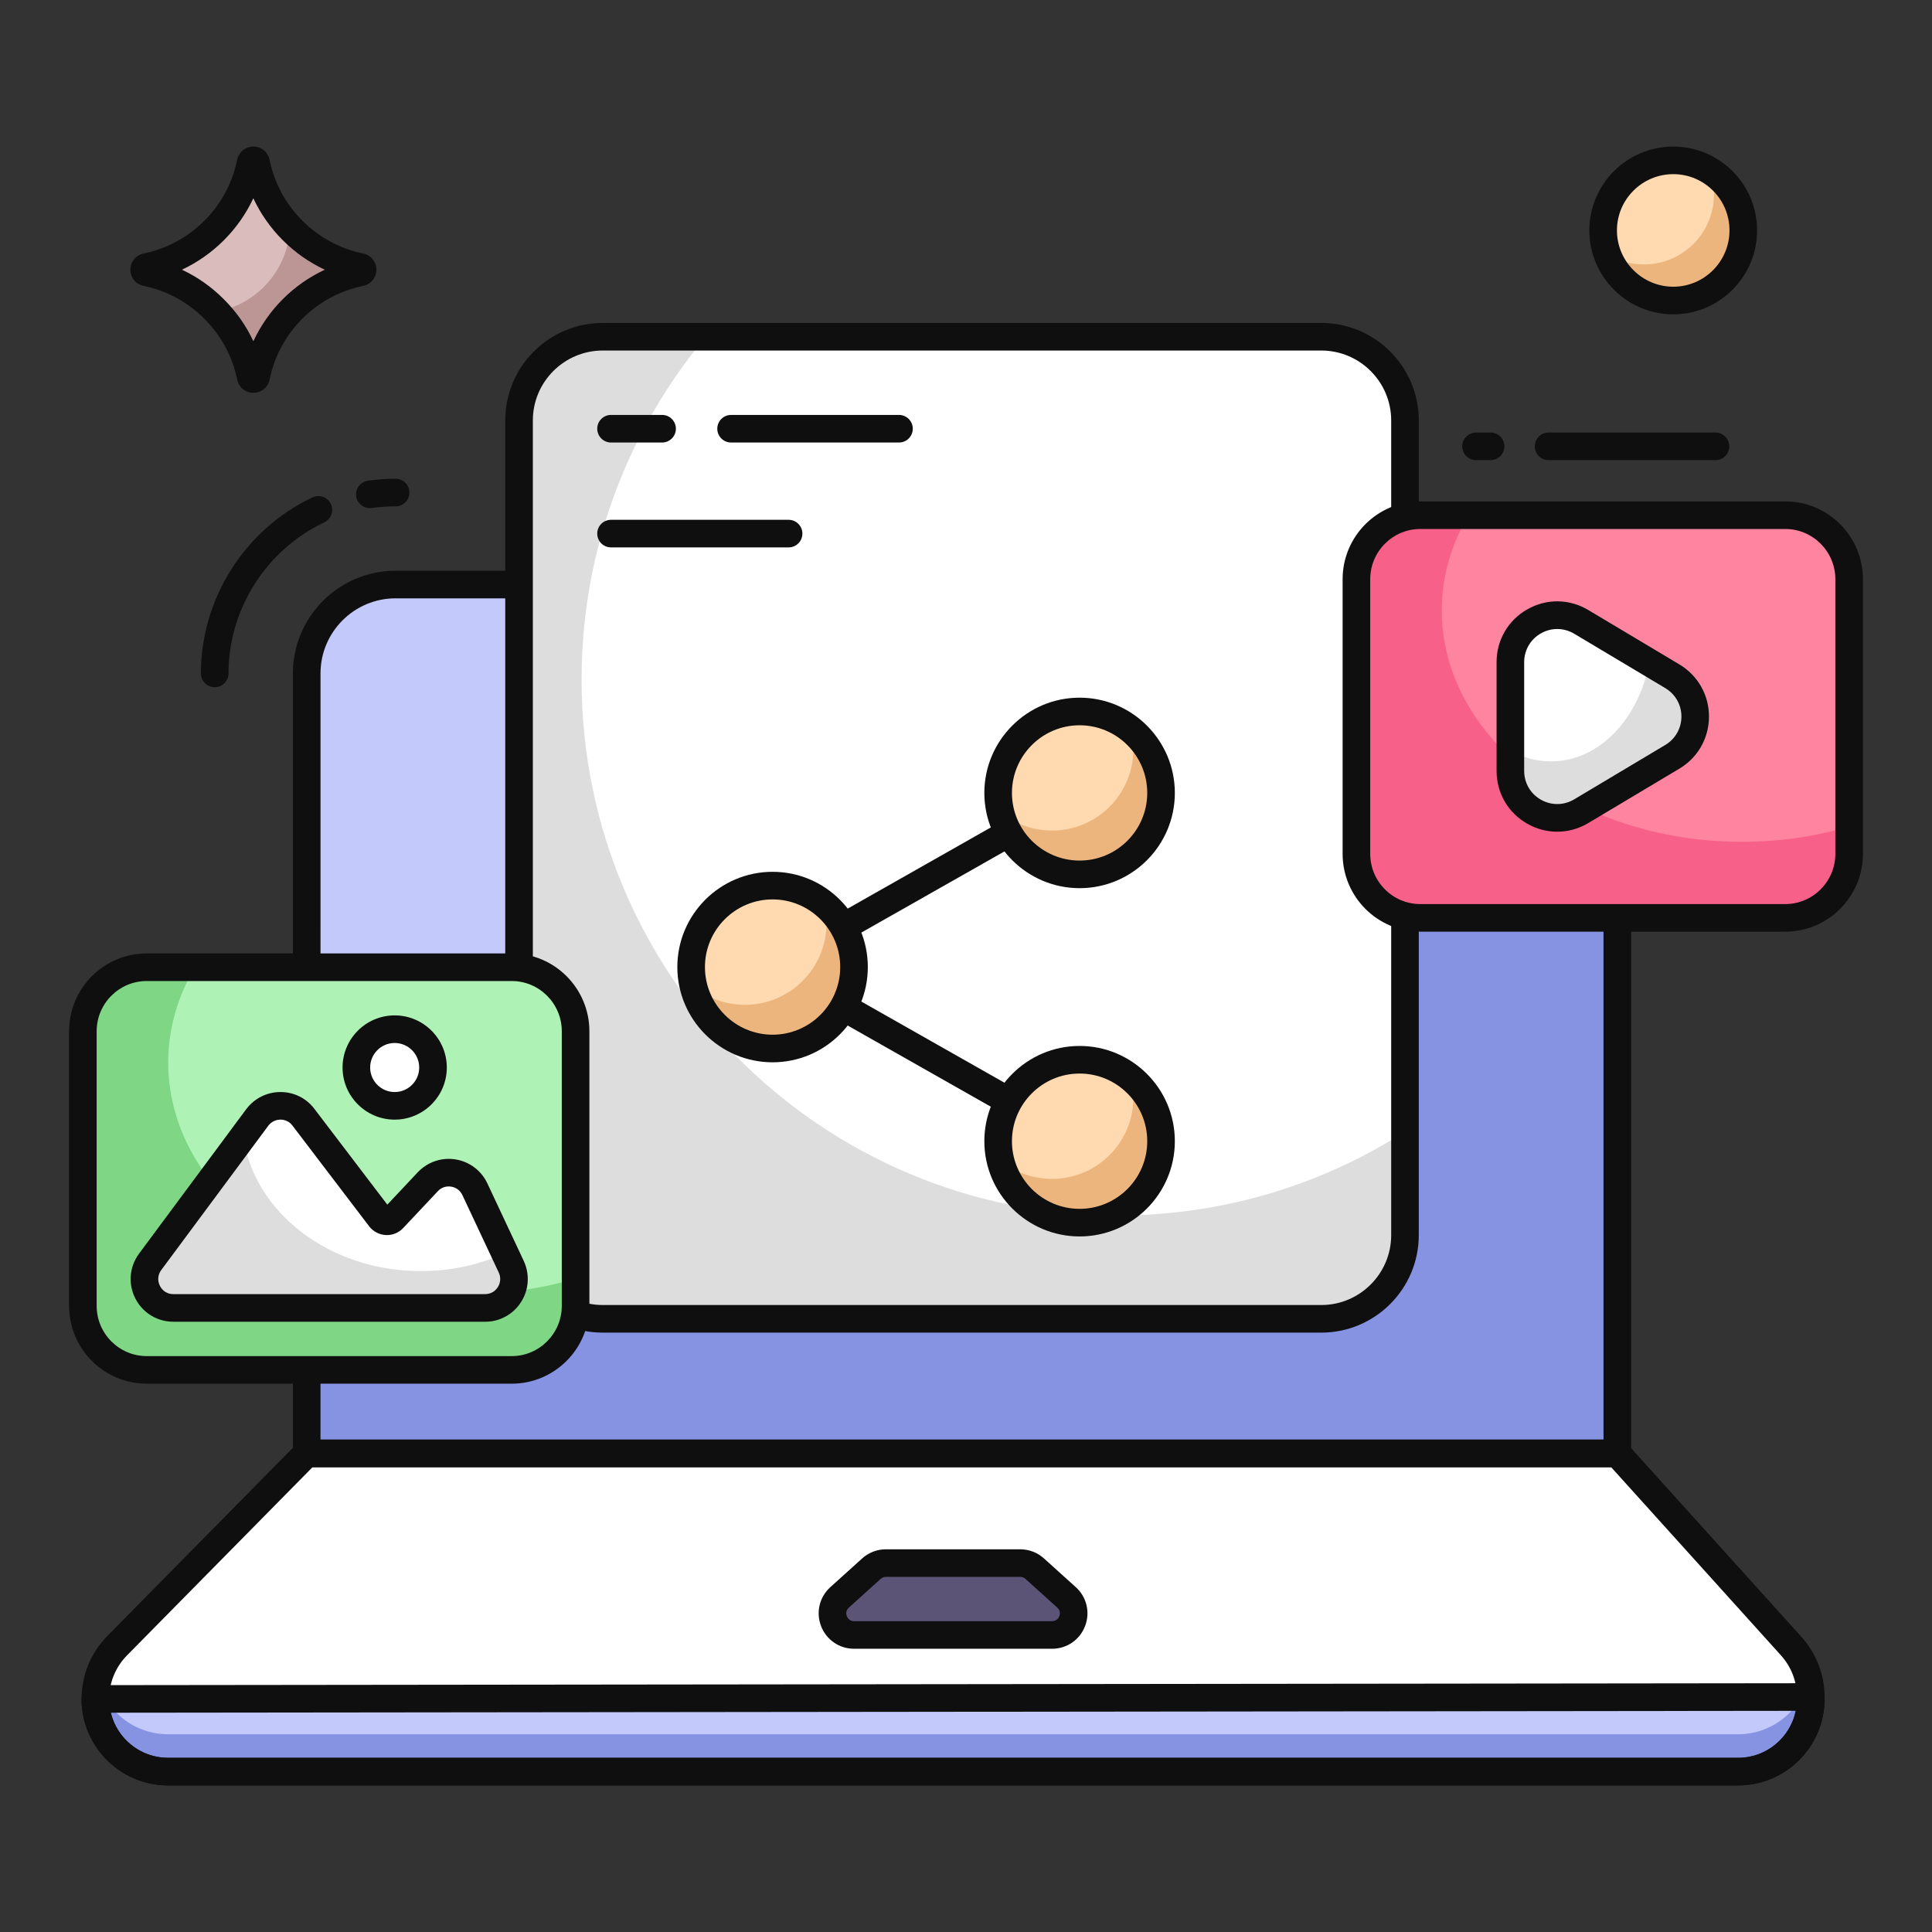
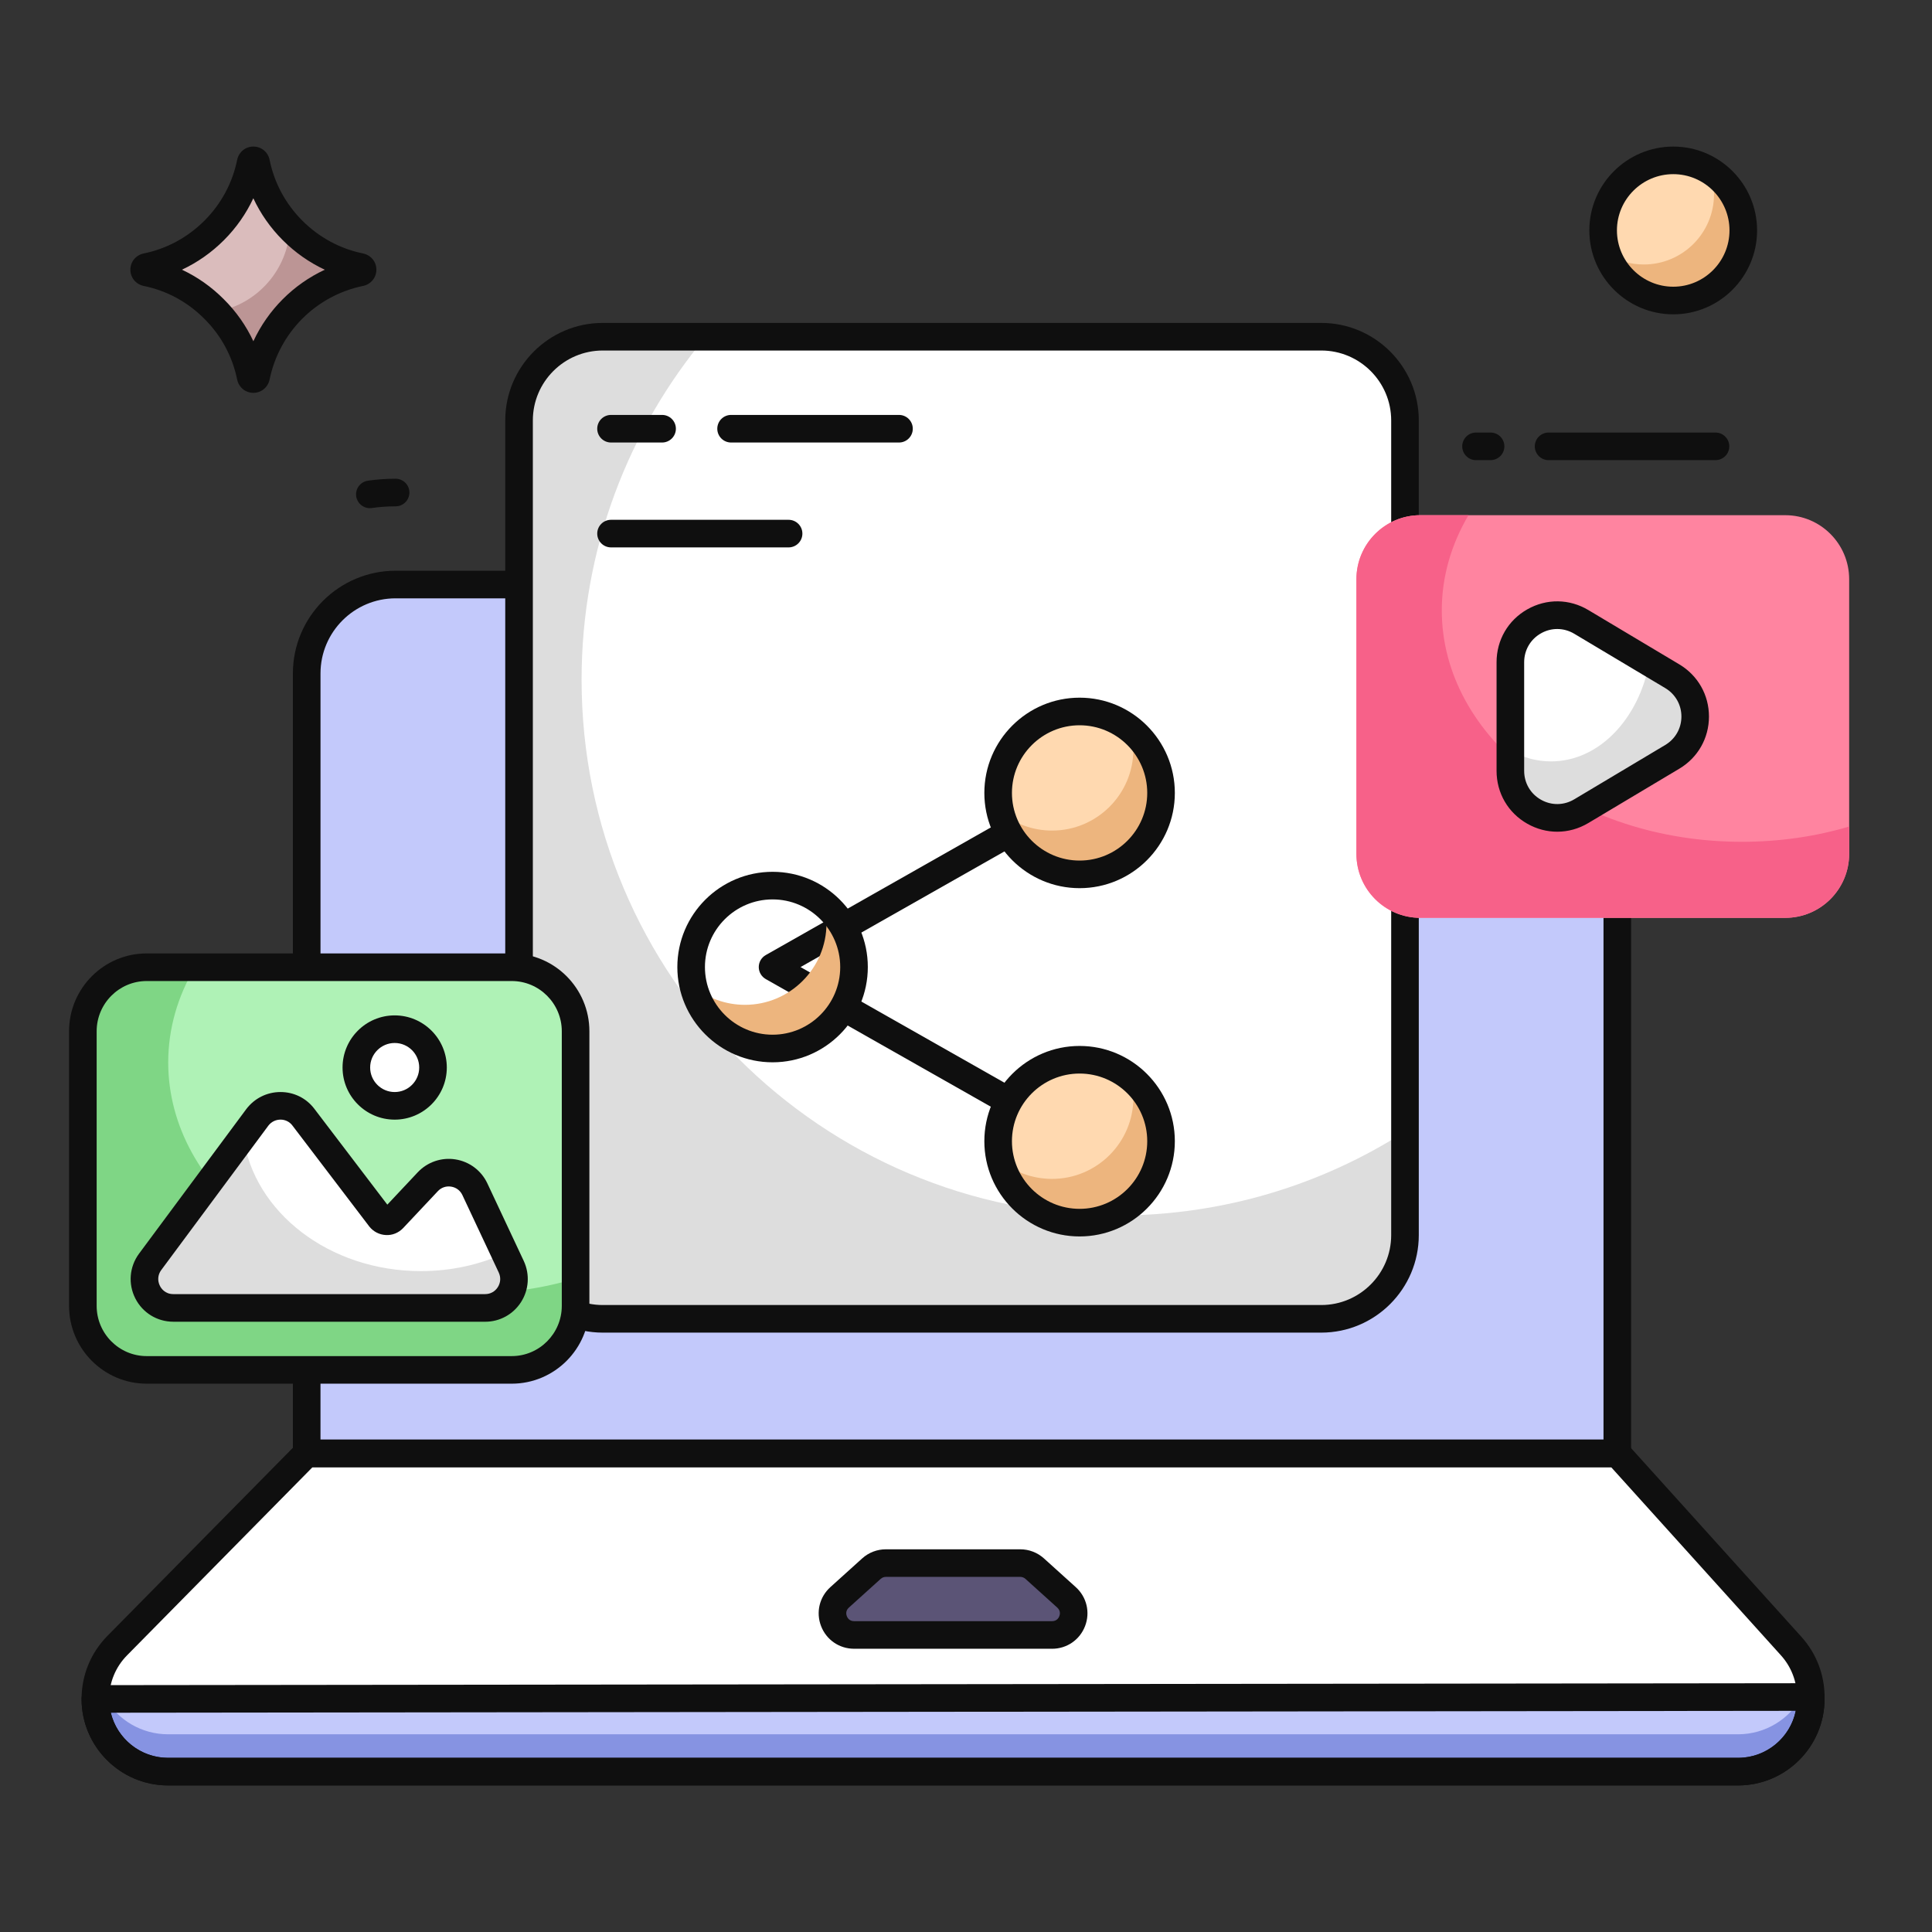
<svg xmlns="http://www.w3.org/2000/svg" id="Layer_1" viewBox="0 0 105 105">
  <rect x="0" y="0" width="105" height="105" fill="#333333" stroke="none" />
  <g>
    <g>
      <path d="m98.412 92.229v.105c0 2.181-1.768 3.95-3.95 3.95h-85.329c-2.181 0-3.95-1.768-3.95-3.95 0-1.085.427-2.126 1.188-2.898l10.3-10.448h71.222l9.454 10.475c.684.758 1.063 1.744 1.063 2.766z" fill="#fff" />
    </g>
    <g>
      <path d="m56.234 85.252 1.729 1.561c.797.72.288 2.043-.786 2.043h-10.761c-1.074 0-1.583-1.324-.786-2.043l1.729-1.561c.215-.194.495-.302.786-.302h7.302c.29-0.0.57.108.786.302z" fill="#5b5476" />
    </g>
    <g>
      <path d="m87.897 78.99v-42.391c0-2.668-2.163-4.831-4.831-4.831h-61.567c-2.668 0-4.831 2.163-4.831 4.831v42.391z" fill="#c3c9fb" />
    </g>
    <g>
-       <path d="m87.894 36.599v42.39h-71.222v-8.73h25.385c21.255 0 38.486-17.231 38.486-38.486h2.525c2.666 0 4.827 2.161 4.827 4.826z" fill="#8693e2" />
-     </g>
+       </g>
    <g>
      <path d="m5.184 92.334c0 2.181 1.768 3.95 3.95 3.95h85.329c2.181 0 3.95-1.769 3.95-3.95v-.105z" fill="#c3c9fb" />
    </g>
    <g>
      <path d="m98.412 92.225v.107c0 2.185-1.767 3.953-3.953 3.953h-85.323c-2.185 0-3.952-1.768-3.952-3.953h.553c.69 1.146 1.952 1.923 3.399 1.923h85.323c1.486 0 2.787-.826 3.457-2.03z" fill="#8693e2" />
    </g>
    <g>
      <path d="m94.462 97.034h-85.329c-2.591 0-4.7-2.108-4.7-4.7 0-1.29.499-2.506 1.404-3.425l10.3-10.448c.141-.143.333-.223.534-.223h71.223c.212 0 .415.09.557.248l9.454 10.475c.811.898 1.257 2.059 1.257 3.268v.105c-0 2.591-2.108 4.7-4.7 4.7zm-77.476-17.296-10.08 10.225c-.627.636-.973 1.478-.973 2.371 0 1.764 1.436 3.2 3.2 3.2h85.329c1.764 0 3.2-1.435 3.2-3.2v-.105c0-.838-.309-1.641-.87-2.263l-9.23-10.228h-70.575z" fill="#0f0f0f" />
    </g>
    <g>
      <path d="m94.462 97.034h-85.329c-2.591 0-4.7-2.108-4.7-4.7 0-.414.335-.75.749-.75l93.228-.105c.186.046.39.079.531.219.141.141.22.332.22.531v.105c0 2.591-2.108 4.7-4.7 4.7zm-88.44-3.951c.338 1.404 1.605 2.451 3.111 2.451h85.329c1.543 0 2.835-1.098 3.134-2.554z" fill="#0f0f0f" />
    </g>
    <g>
      <path d="m20.1 27.618c-.367 0-.688-.27-.742-.644-.059-.41.227-.79.636-.849.496-.071 1.002-.107 1.506-.107.414 0 .75.336.75.75s-.336.75-.75.75c-.433 0-.868.031-1.293.092-.036.005-.072.008-.107.008z" fill="#0f0f0f" />
    </g>
    <g>
-       <path d="m11.669 37.349c-.414 0-.75-.336-.75-.75 0-4.066 2.38-7.822 6.063-9.567.375-.177.822-.017.999.356.177.374.018.822-.356.999-3.162 1.499-5.206 4.722-5.206 8.212 0 .414-.336.75-.75.75z" fill="#0f0f0f" />
-     </g>
+       </g>
    <g>
      <path d="m87.897 79.74h-71.229c-.414 0-.75-.336-.75-.75v-42.391c0-3.077 2.503-5.581 5.581-5.581h61.566c3.078 0 5.581 2.503 5.581 5.581v42.391c-0.0.414-.336.75-.75.75zm-70.479-1.5h69.729v-41.641c0-2.25-1.831-4.081-4.081-4.081h-61.566c-2.25 0-4.081 1.831-4.081 4.081z" fill="#0f0f0f" />
    </g>
    <g>
      <path d="m57.178 89.606h-10.761c-.802 0-1.506-.484-1.794-1.232-.288-.749-.089-1.58.506-2.117l1.729-1.561c.354-.32.812-.495 1.288-.495h7.302c.476 0 .934.176 1.288.495v0l1.729 1.561c.596.538.794 1.369.506 2.118-.288.749-.993 1.232-1.794 1.232zm-9.032-3.906c-.104 0-.205.039-.283.109l-1.729 1.561c-.194.175-.143.384-.111.466.031.081.132.271.394.271h10.761c.262 0 .363-.189.394-.271.032-.082.083-.29-.111-.466l-1.729-1.561c-.078-.07-.179-.109-.283-.109z" fill="#0f0f0f" />
    </g>
    <g>
      <path d="m94.745 12.521c0 2.108-1.705 3.812-3.805 3.812-2.108 0-3.812-1.705-3.812-3.812 0-2.1 1.705-3.805 3.812-3.805 2.1 0 3.805 1.705 3.805 3.805z" fill="#ffd9b0" />
    </g>
    <g>
      <path d="m94.745 12.52c0 2.105-1.709 3.814-3.805 3.814-1.646 0-3.058-1.052-3.589-2.518.576.351 1.259.558 1.988.558 2.105 0 3.814-1.709 3.814-3.814 0-.441-.072-.873-.216-1.268 1.079.666 1.808 1.862 1.808 3.229z" fill="#edb57e" />
    </g>
    <g>
      <path d="m90.939 17.083c-2.516 0-4.562-2.047-4.562-4.562 0-2.512 2.046-4.555 4.562-4.555 2.512 0 4.555 2.043 4.555 4.555 0 2.516-2.043 4.562-4.555 4.562zm0-7.618c-1.688 0-3.062 1.371-3.062 3.055 0 1.689 1.374 3.062 3.062 3.062 1.685 0 3.055-1.374 3.055-3.062 0-1.685-1.371-3.055-3.055-3.055z" fill="#0f0f0f" />
    </g>
    <g>
      <path d="m19.578 14.806c-2.841.585-5.075 2.826-5.66 5.667-.035.169-.261.169-.296 0-.289-1.424-.994-2.693-1.988-3.68-.98-.987-2.248-1.699-3.672-1.988-.169-.035-.169-.261 0-.296 1.424-.289 2.693-1.001 3.679-1.988s1.692-2.256 1.981-3.679c.035-.169.261-.169.296 0 .289 1.424.994 2.693 1.981 3.679.987.987 2.256 1.699 3.68 1.988.169.035.169.261 0 .296z" fill="#dabcbc" />
    </g>
    <g>
      <path d="m19.581 14.802c-2.847.585-5.08 2.827-5.665 5.674-.038.163-.259.163-.297 0-.278-1.361-.92-2.578-1.84-3.537 2.204-.403 3.882-2.281 3.978-4.581.038.057.096.115.144.163.987.987 2.252 1.696 3.68 1.984.163.038.163.268 0.0.297z" fill="#bc9595" />
    </g>
    <g>
      <path d="m13.77 21.35c-.431 0-.793-.298-.882-.724-.255-1.256-.871-2.396-1.782-3.3-.909-.916-2.047-1.532-3.293-1.785-.429-.089-.727-.452-.727-.883-0-.43.297-.793.723-.883 1.249-.253 2.389-.87 3.303-1.784.908-.908 1.522-2.049 1.776-3.298.089-.43.452-.728.883-.728s.793.298.882.724c.254 1.253.869 2.393 1.777 3.302.914.914 2.055 1.531 3.298 1.783.431.09.729.453.728.884 0 .431-.298.793-.725.882-0 0-0.0 0-.001 0-2.556.526-4.549 2.522-5.077 5.084-.089.428-.452.726-.882.726zm-3.881-6.692c.84.394 1.61.935 2.277 1.608.67.665 1.211 1.436 1.604 2.279.797-1.711 2.172-3.089 3.881-3.886-.839-.393-1.612-.934-2.284-1.606-.668-.668-1.207-1.438-1.599-2.278-.392.84-.93 1.61-1.598 2.278-.671.671-1.443 1.212-2.283 1.605zm9.689.148h.01zm-.152-.734c-0.0 0-.001 0-.002 0.0.001-0.0.001-0.0.002-0z" fill="#0f0f0f" />
    </g>
    <g>
      <path d="m76.358 22.85v44.28c0 2.51-2.04 4.54-4.55 4.54h-39.05c-2.51 0-4.55-2.03-4.55-4.54v-44.28c0-2.51 2.04-4.55 4.55-4.55h39.05c2.51 0 4.55 2.04 4.55 4.55z" fill="#fff" />
    </g>
    <g>
      <path d="m76.358 61.5v5.63c0 2.51-2.04 4.54-4.55 4.54h-39.05c-2.51 0-4.55-2.03-4.55-4.54v-44.28c0-2.51 2.04-4.55 4.55-4.55h5.6c-4.21 5.05-6.75 11.54-6.75 18.64 0 16.08 13.03 29.12 29.11 29.12 5.76 0 11.13-1.67 15.64-4.56z" fill="#ddd" />
    </g>
    <g>
      <path d="m71.808 72.425h-39.05c-2.922 0-5.299-2.377-5.299-5.3v-44.275c0-2.922 2.377-5.3 5.299-5.3h39.05c2.922 0 5.3 2.377 5.3 5.3v44.275c0 2.922-2.377 5.3-5.3 5.3zm-39.05-53.375c-2.095 0-3.799 1.705-3.799 3.8v44.275c0 2.095 1.705 3.8 3.799 3.8h39.05c2.095 0 3.8-1.705 3.8-3.8v-44.275c0-2.095-1.705-3.8-3.8-3.8z" fill="#0f0f0f" />
    </g>
    <g>
      <g>
        <path d="m48.858 24.05h-9.125c-.414 0-.75-.336-.75-.75s.336-.75.75-.75h9.125c.414 0 .75.336.75.75s-.336.75-.75.75z" fill="#0f0f0f" />
      </g>
      <g>
        <path d="m35.983 24.05h-2.775c-.414 0-.75-.336-.75-.75s.336-.75.75-.75h2.775c.414 0 .75.336.75.75s-.336.75-.75.75z" fill="#0f0f0f" />
      </g>
      <g>
        <path d="m42.858 29.75h-9.65c-.414 0-.75-.336-.75-.75s.336-.75.75-.75h9.65c.414 0 .75.336.75.75s-.336.75-.75.75z" fill="#0f0f0f" />
      </g>
    </g>
    <g>
      <g>
        <path d="m58.674 62.772c-.125 0-.252-.031-.37-.098l-16.687-9.464c-.235-.133-.38-.382-.38-.652s.145-.519.38-.652l16.687-9.464c.361-.204.818-.078 1.022.282s.078.818-.282 1.022l-15.537 8.812 15.537 8.812c.36.204.487.662.282 1.022-.138.243-.392.38-.653.38z" fill="#0f0f0f" />
      </g>
    </g>
    <g>
      <g>
-         <circle cx="41.988" cy="52.557" fill="#ffd9b0" r="4.426" />
-       </g>
+         </g>
      <g>
        <path d="m46.418 52.56c0 2.44-1.99 4.42-4.43 4.42-2.07 0-3.82-1.43-4.3-3.36.77.62 1.74.99 2.8.99 2.44 0 4.43-1.98 4.43-4.43 0-.37-.05-.72-.13-1.06.99.82 1.63 2.05 1.63 3.44z" fill="#edb57e" />
      </g>
      <g>
        <circle cx="58.674" cy="43.093" fill="#ffd9b0" r="4.426" />
      </g>
      <g>
        <circle cx="58.674" cy="62.022" fill="#ffd9b0" r="4.426" />
      </g>
      <g>
        <path d="m63.098 43.09c0 2.45-1.98 4.43-4.42 4.43-2.09 0-3.83-1.43-4.3-3.37.76.61 1.73.99 2.8.99 2.44 0 4.42-1.98 4.42-4.42 0-.37-.05-.729-.14-1.08 1 .82 1.64 2.06 1.64 3.45z" fill="#edb57e" />
      </g>
      <g>
        <path d="m63.098 62.02c0 2.45-1.98 4.43-4.42 4.43-2.08 0-3.82-1.43-4.29-3.36.76.61 1.73.98 2.79.98 2.44 0 4.42-1.98 4.42-4.42 0-.37-.04-.72-.13-1.06.99.81 1.63 2.04 1.63 3.43z" fill="#edb57e" />
      </g>
      <g>
        <path d="m41.988 57.734c-2.854 0-5.176-2.322-5.176-5.177s2.322-5.176 5.176-5.176 5.176 2.322 5.176 5.176-2.322 5.177-5.176 5.177zm0-8.853c-2.027 0-3.676 1.649-3.676 3.676 0 2.027 1.649 3.677 3.676 3.677s3.676-1.649 3.676-3.677c0-2.027-1.649-3.676-3.676-3.676z" fill="#0f0f0f" />
      </g>
      <g>
        <path d="m58.674 48.27c-2.854 0-5.177-2.322-5.177-5.176s2.322-5.177 5.177-5.177c2.854 0 5.176 2.322 5.176 5.177s-2.322 5.176-5.176 5.176zm0-8.853c-2.027 0-3.677 1.649-3.677 3.677 0 2.027 1.649 3.676 3.677 3.676s3.676-1.649 3.676-3.676c0-2.027-1.649-3.677-3.676-3.677z" fill="#0f0f0f" />
      </g>
      <g>
        <path d="m58.674 67.198c-2.854 0-5.177-2.322-5.177-5.176s2.322-5.177 5.177-5.177c2.854 0 5.176 2.322 5.176 5.177s-2.322 5.176-5.176 5.176zm0-8.853c-2.027 0-3.677 1.649-3.677 3.677 0 2.027 1.649 3.676 3.677 3.676s3.676-1.649 3.676-3.676c0-2.027-1.649-3.677-3.676-3.677z" fill="#0f0f0f" />
      </g>
    </g>
    <g>
      <g>
        <path d="m100.498 31.48v14.924c0 1.923-1.557 3.48-3.471 3.48h-19.838c-1.914 0-3.471-1.557-3.471-3.48v-14.924c0-1.923 1.557-3.48 3.471-3.48h19.838c1.914 0 3.471 1.557 3.471 3.48z" fill="#ff84a0" />
      </g>
      <g>
        <path d="m100.498 44.92v1.48c0 1.93-1.56 3.48-3.47 3.48h-19.84c-1.91 0-3.47-1.55-3.47-3.48v-14.92c0-1.92 1.56-3.48 3.47-3.48h2.62c-.93 1.58-1.45 3.33-1.45 5.17 0 6.95 7.3 12.58 16.31 12.58 2.05 0 4.02-.29 5.83-.83z" fill="#f76189" />
      </g>
      <g>
-         <path d="m97.027 50.634h-19.839c-2.327 0-4.22-1.897-4.22-4.23v-14.924c0-2.333 1.893-4.23 4.22-4.23h19.839c2.327 0 4.22 1.897 4.22 4.23v14.924c0 2.333-1.893 4.23-4.22 4.23zm-19.839-21.884c-1.5 0-2.72 1.225-2.72 2.73v14.924c0 1.505 1.22 2.73 2.72 2.73h19.839c1.5 0 2.72-1.225 2.72-2.73v-14.924c0-1.505-1.22-2.73-2.72-2.73z" fill="#0f0f0f" />
-       </g>
+         </g>
      <g>
        <g>
          <path d="m90.886 41.132-4.94 2.95c-1.7 1.02-3.86-.2-3.86-2.19v-5.9c0-1.99 2.16-3.21 3.86-2.19l4.94 2.95c1.66.99 1.66 3.39 0 4.38z" fill="#fff" />
        </g>
        <g>
          <path d="m90.888 41.13-4.94 2.95c-1.7 1.02-3.86-.2-3.86-2.19v-1.1c.67.38 1.42.59 2.21.59 2.59 0 4.76-2.29 5.34-5.38l1.25.75c1.66.99 1.66 3.39 0 4.38z" fill="#ddd" />
        </g>
        <g>
          <path d="m84.633 45.202c-.557 0-1.114-.144-1.625-.433-1.048-.593-1.673-1.669-1.673-2.877v-5.9c0-1.208.625-2.283 1.673-2.877 1.047-.593 2.289-.577 3.322.044l4.939 2.949c1.008.602 1.61 1.661 1.61 2.834s-.602 2.233-1.61 2.834l-4.94 2.95c-.528.317-1.112.476-1.696.476zm-.001-11.017c-.303 0-.606.078-.884.236-.571.323-.913.911-.913 1.571v5.9c0 .66.341 1.248.913 1.571.571.323 1.248.314 1.812-.024l4.942-2.951c.55-.328.879-.906.879-1.546s-.329-1.218-.879-1.546l-4.94-2.95c-.29-.174-.61-.261-.929-.261z" fill="#0f0f0f" />
        </g>
      </g>
    </g>
    <g>
      <g>
        <path d="m31.282 56.047v14.924c0 1.923-1.557 3.48-3.471 3.48h-19.838c-1.914 0-3.471-1.557-3.471-3.48v-14.924c0-1.923 1.557-3.48 3.471-3.48h19.838c1.914 0 3.471 1.557 3.471 3.48z" fill="#aff2b6" />
      </g>
      <g>
        <path d="m31.282 69.487v1.48c0 1.93-1.56 3.48-3.47 3.48h-19.84c-1.91 0-3.47-1.55-3.47-3.48v-14.92c0-1.92 1.56-3.48 3.47-3.48h2.62c-.93 1.58-1.45 3.33-1.45 5.17 0 6.95 7.3 12.58 16.31 12.58 2.05 0 4.02-.29 5.83-.83z" fill="#7fd685" />
      </g>
      <g>
        <path d="m27.811 75.2h-19.838c-2.327 0-4.22-1.897-4.22-4.23v-14.924c0-2.333 1.893-4.23 4.22-4.23h19.838c2.327 0 4.221 1.897 4.221 4.23v14.924c0 2.332-1.894 4.23-4.221 4.23zm-19.838-21.883c-1.5 0-2.72 1.225-2.72 2.73v14.924c0 1.505 1.22 2.73 2.72 2.73h19.838c1.5 0 2.721-1.225 2.721-2.73v-14.924c0-1.505-1.221-2.73-2.721-2.73z" fill="#0f0f0f" />
      </g>
    </g>
    <g>
      <g>
        <path d="m26.368 71.083h-16.949c-1.291 0-2.02-1.466-1.263-2.499l5.828-7.857c.627-.83 1.872-.839 2.499-.018l4.177 5.487c.175.221.507.24.701.037l1.89-2.01c.756-.802 2.084-.59 2.554.406l1.983 4.224c.48 1.042-.277 2.232-1.42 2.232z" fill="#fff" />
      </g>
      <g>
        <path d="m26.368 71.083h-16.949c-1.291 0-2.02-1.466-1.263-2.499l5.063-6.824c.572 4.122 4.675 7.322 9.655 7.322 1.651 0 3.2-.35 4.565-.978l.35.747c.48 1.042-.277 2.232-1.42 2.232z" fill="#ddd" />
      </g>
      <g>
        <path d="m26.368 71.833h-16.949c-.877 0-1.669-.486-2.065-1.267-.398-.785-.323-1.715.197-2.425l5.831-7.86c.447-.592 1.123-.929 1.857-.931h.007c.726 0 1.394.329 1.833.904l3.971 5.216 1.655-1.76c.526-.558 1.292-.82 2.048-.699.757.12 1.404.605 1.731 1.298l1.983 4.225c.336.73.278 1.563-.151 2.234-.428.667-1.156 1.066-1.947 1.066zm-11.123-10.984c-.001 0-.002 0-.002 0-.262.001-.502.121-.66.33l-5.824 7.851c-.185.252-.21.573-.067.856.068.134.275.446.728.446h16.949c.282 0 .531-.137.684-.375.155-.242.175-.531.055-.793l-1.98-4.218c-.116-.246-.338-.412-.609-.455-.27-.043-.534.046-.721.245l-1.89 2.01c-.246.257-.586.397-.936.376-.353-.016-.68-.185-.899-.461l-4.186-5.498c-.152-.199-.386-.314-.641-.314z" fill="#0f0f0f" />
      </g>
      <g>
        <circle cx="21.45" cy="58.017" fill="#fff" r="2.083" />
        <path d="m21.45 60.85c-1.562 0-2.833-1.271-2.833-2.833s1.271-2.833 2.833-2.833 2.833 1.271 2.833 2.833-1.271 2.833-2.833 2.833zm0-4.166c-.735 0-1.333.598-1.333 1.333 0 .735.598 1.333 1.333 1.333s1.333-.598 1.333-1.333c0-.735-.598-1.333-1.333-1.333z" fill="#0f0f0f" />
      </g>
    </g>
    <g>
      <g>
        <path d="m93.233 25.008h-9.07c-.414 0-.75-.336-.75-.75s.336-.75.75-.75h9.07c.414 0 .75.336.75.75s-.336.75-.75.75z" fill="#0f0f0f" />
      </g>
      <g>
        <path d="m81.009 25.008h-.79c-.414 0-.75-.336-.75-.75s.336-.75.75-.75h.79c.414 0 .75.336.75.75s-.336.75-.75.75z" fill="#0f0f0f" />
      </g>
    </g>
  </g>
</svg>